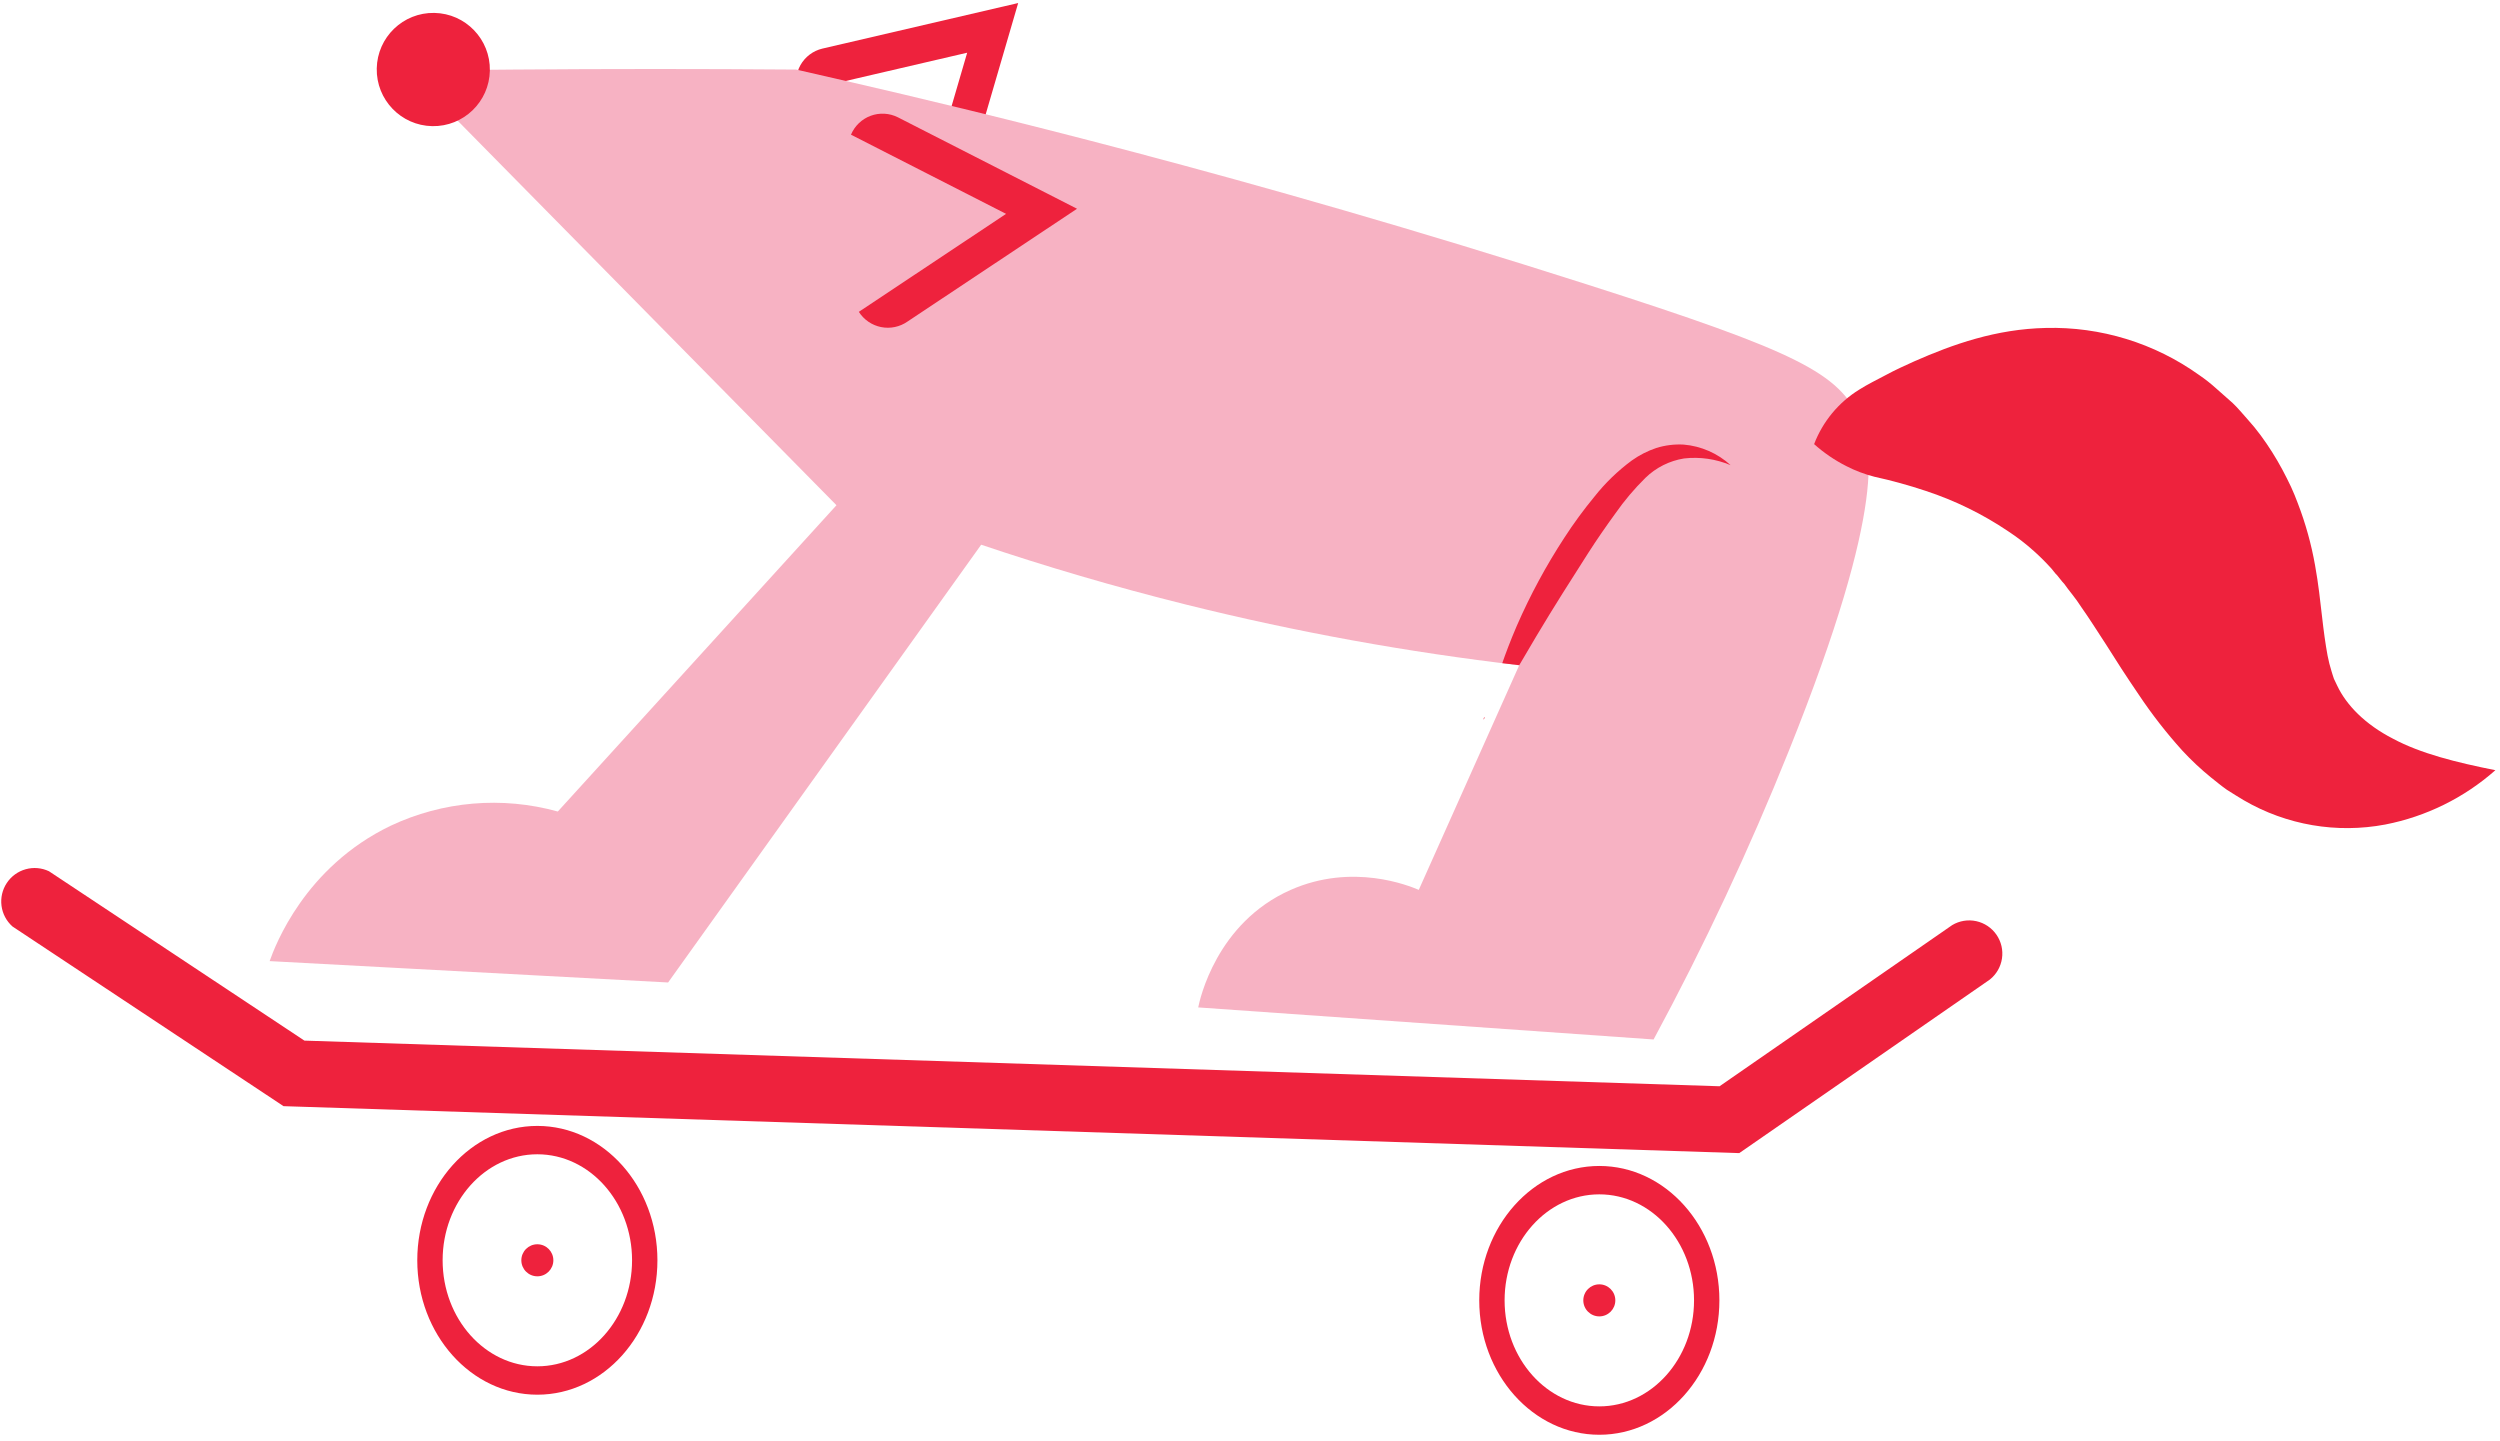
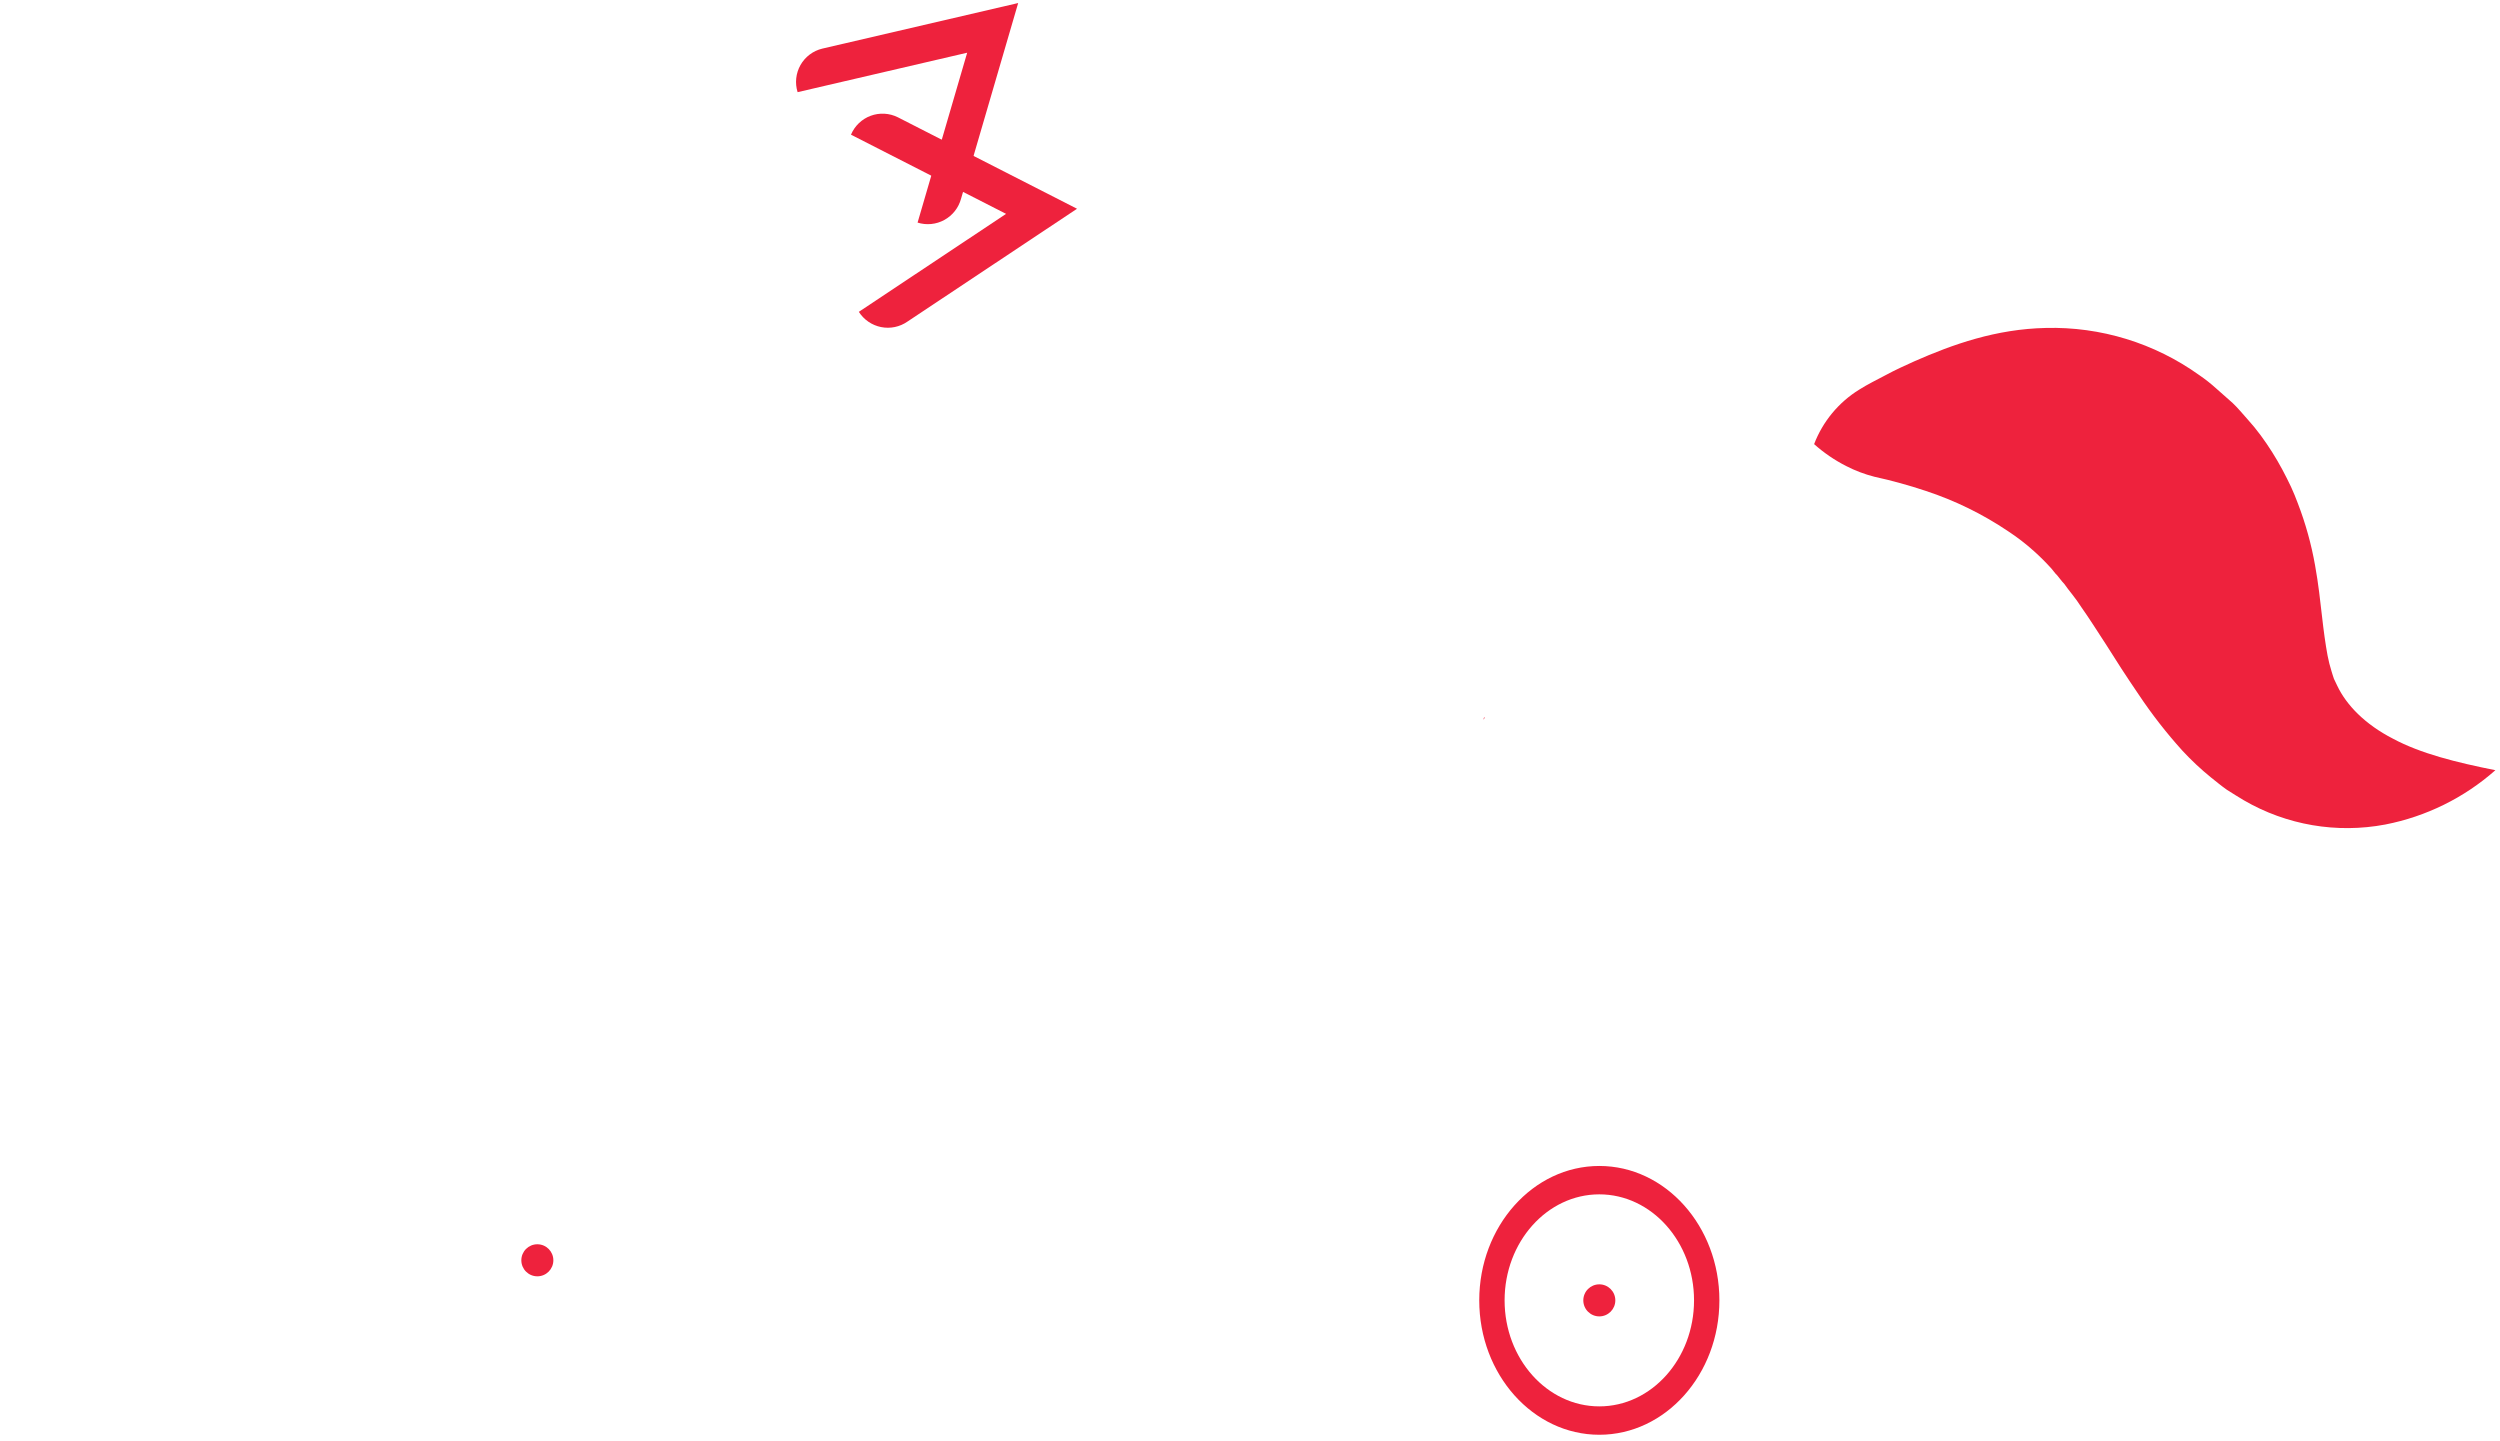
<svg xmlns="http://www.w3.org/2000/svg" width="387" height="223" viewBox="0 0 387 223" fill="none">
  <path d="M123.469 14.267L149.719 8.16C147.16 16.926 144.6 25.693 142.041 34.459C142.725 34.673 143.446 34.747 144.159 34.676C144.872 34.605 145.563 34.39 146.192 34.045C146.82 33.7 147.372 33.231 147.815 32.667C148.258 32.103 148.583 31.455 148.77 30.762C151.717 20.665 154.664 10.567 157.613 0.47L127.291 7.526C126.584 7.695 125.921 8.008 125.34 8.445C124.76 8.882 124.275 9.433 123.917 10.065C123.559 10.697 123.334 11.396 123.257 12.119C123.179 12.842 123.252 13.573 123.469 14.267Z" fill="#EE223D" />
-   <path d="M63.219 10.945L129.486 78.209L86.349 125.624C77.735 123.236 68.551 124.018 60.465 127.83C47.174 134.218 42.591 146.378 41.74 148.781L103.422 152.088L151.885 84.322C161.748 87.643 172.408 90.811 183.828 93.646C200.729 97.843 217.881 100.959 235.177 102.976L219.626 137.754C218.134 137.115 209.369 133.527 199.803 137.754C188.266 142.849 185.706 154.821 185.483 155.948L255.976 160.911C263.789 146.432 270.776 131.522 276.903 116.252C292.476 77.469 289.59 68.619 287.918 64.977C284.615 57.778 278.544 54.542 245.701 44.041C192.068 26.892 150.566 17.077 132.022 12.784C128.294 11.921 125.233 11.221 123.248 10.768C108.803 10.651 94.209 10.651 79.466 10.768C74.03 10.81 68.614 10.869 63.219 10.945Z" fill="#F7B2C3" />
-   <path d="M269.236 178.502L43.893 171.235L1.928 143.417C0.997 142.589 0.396 141.452 0.234 140.216C0.073 138.98 0.363 137.727 1.051 136.687C1.739 135.648 2.778 134.892 3.978 134.558C5.178 134.224 6.458 134.335 7.583 134.87L47.124 161.088L266.187 168.153L302.205 143.202C303.322 142.536 304.651 142.319 305.922 142.595C307.193 142.872 308.311 143.622 309.051 144.692C309.791 145.763 310.098 147.076 309.908 148.364C309.718 149.652 309.047 150.82 308.03 151.632L269.236 178.502Z" fill="#EE223D" />
  <path d="M247.574 222.101C237.326 222.101 228.987 212.768 228.987 201.296C228.987 189.825 237.326 180.491 247.574 180.491C257.822 180.491 266.162 189.825 266.162 201.296C266.162 212.768 257.823 222.101 247.574 222.101ZM247.574 184.885C239.49 184.885 232.912 192.247 232.912 201.296C232.912 210.345 239.49 217.707 247.574 217.707C255.658 217.707 262.237 210.344 262.237 201.296C262.237 192.248 255.658 184.885 247.574 184.885Z" fill="#EE223D" />
-   <path d="M83.181 215.899C72.933 215.899 64.594 206.566 64.594 195.094C64.594 183.623 72.937 174.292 83.181 174.292C93.426 174.292 101.769 183.625 101.769 195.097C101.769 206.568 93.431 215.899 83.181 215.899ZM83.181 178.683C75.097 178.683 68.519 186.045 68.519 195.094C68.519 204.143 75.097 211.505 83.181 211.505C91.266 211.505 97.843 204.142 97.843 195.094C97.843 186.046 91.266 178.683 83.181 178.683Z" fill="#EE223D" />
  <path d="M229.727 111.061C229.695 111.184 229.656 111.302 229.625 111.426C229.705 111.313 229.776 111.198 229.853 111.085L229.727 111.061Z" fill="#EE223D" />
-   <path d="M260.629 68.822C259.199 68.744 257.767 68.921 256.399 69.346C255.046 69.802 253.767 70.454 252.604 71.284C250.427 72.889 248.475 74.779 246.8 76.904C245.137 78.922 243.591 81.033 242.169 83.228C239.339 87.56 236.876 92.121 234.806 96.865C233.79 99.224 233.047 101.234 232.548 102.661L235.177 102.976C235.789 101.923 236.707 100.353 237.836 98.462C240.616 93.807 243.265 89.655 245.84 85.63C247.191 83.52 248.61 81.475 250.064 79.474C251.445 77.501 253.002 75.658 254.715 73.966C256.352 72.377 258.438 71.331 260.689 70.969C263.142 70.688 265.626 71.046 267.899 72.01C265.895 70.172 263.338 69.051 260.629 68.822Z" fill="#EE223D" />
  <path d="M83.181 197.574C84.55 197.574 85.659 196.464 85.659 195.093C85.659 193.723 84.55 192.613 83.181 192.613C81.813 192.613 80.703 193.723 80.703 195.093C80.703 196.464 81.813 197.574 83.181 197.574Z" fill="#EE223D" />
  <path d="M247.574 203.778C248.943 203.778 250.052 202.667 250.052 201.297C250.052 199.927 248.943 198.816 247.574 198.816C246.205 198.816 245.096 199.927 245.096 201.297C245.096 202.667 246.205 203.778 247.574 203.778Z" fill="#EE223D" />
-   <path d="M75.83 10.926C75.92 6.085 72.073 2.088 67.237 1.999C62.402 1.909 58.41 5.76 58.32 10.601C58.231 15.442 62.078 19.439 66.913 19.528C71.748 19.618 75.741 15.766 75.83 10.926Z" fill="#EE223D" />
  <path d="M131.732 20.849L155.741 33.106L132.948 48.273C133.333 48.877 133.836 49.398 134.428 49.803C135.019 50.209 135.686 50.49 136.389 50.631C137.091 50.773 137.815 50.77 138.517 50.624C139.218 50.478 139.883 50.192 140.472 49.783L166.724 32.315L138.992 18.158C138.343 17.832 137.634 17.643 136.909 17.603C136.184 17.563 135.459 17.672 134.778 17.925C134.097 18.177 133.476 18.567 132.952 19.07C132.428 19.573 132.013 20.179 131.732 20.849Z" fill="#EE223D" />
  <path d="M280.825 68.751C282.163 65.253 284.612 62.291 287.794 60.321C289.132 59.476 290.545 58.788 291.958 58.039C293.366 57.277 294.836 56.608 296.332 55.934C302.311 53.298 308.994 50.931 316.689 50.767C325.183 50.549 333.517 53.108 340.428 58.056C341.359 58.69 342.244 59.387 343.078 60.144L345.612 62.386C346.43 63.161 347.119 64.015 347.865 64.841C348.606 65.656 349.305 66.508 349.959 67.394C351.198 69.078 352.316 70.847 353.304 72.689C353.781 73.564 354.212 74.463 354.647 75.355C355.058 76.238 355.382 77.064 355.713 77.937C356.907 81.046 357.8 84.263 358.378 87.544C358.891 90.366 359.187 93.142 359.445 95.386C359.714 97.78 359.975 99.667 360.308 101.48C360.465 102.301 360.669 103.113 360.919 103.91C361.045 104.281 361.147 104.707 361.295 105.085L361.807 106.156C363.211 109.128 366.102 112.128 370.422 114.343C374.736 116.659 380.241 118.022 386.287 119.227C381.454 123.499 375.57 126.402 369.241 127.636C361.733 129.059 353.964 127.729 347.355 123.888C346.475 123.362 345.593 122.816 344.711 122.25C343.867 121.66 343.092 121.008 342.274 120.361C340.695 119.079 339.207 117.686 337.825 116.193C335.363 113.468 333.105 110.567 331.066 107.513C329.125 104.66 327.538 102.21 326.067 99.85C324.645 97.676 323.349 95.615 322.278 94.115C321.214 92.439 320.255 91.425 319.538 90.372C319.117 89.945 318.82 89.495 318.464 89.076C318.083 88.731 317.806 88.262 317.436 87.878C316.626 86.986 315.77 86.136 314.873 85.332C313.618 84.201 312.279 83.168 310.867 82.242C306.914 79.577 302.612 77.471 298.084 75.983C295.477 75.114 292.825 74.384 290.14 73.796C288.632 73.41 287.171 72.856 285.787 72.142C283.994 71.231 282.326 70.092 280.825 68.751Z" fill="#EE223D" />
</svg>